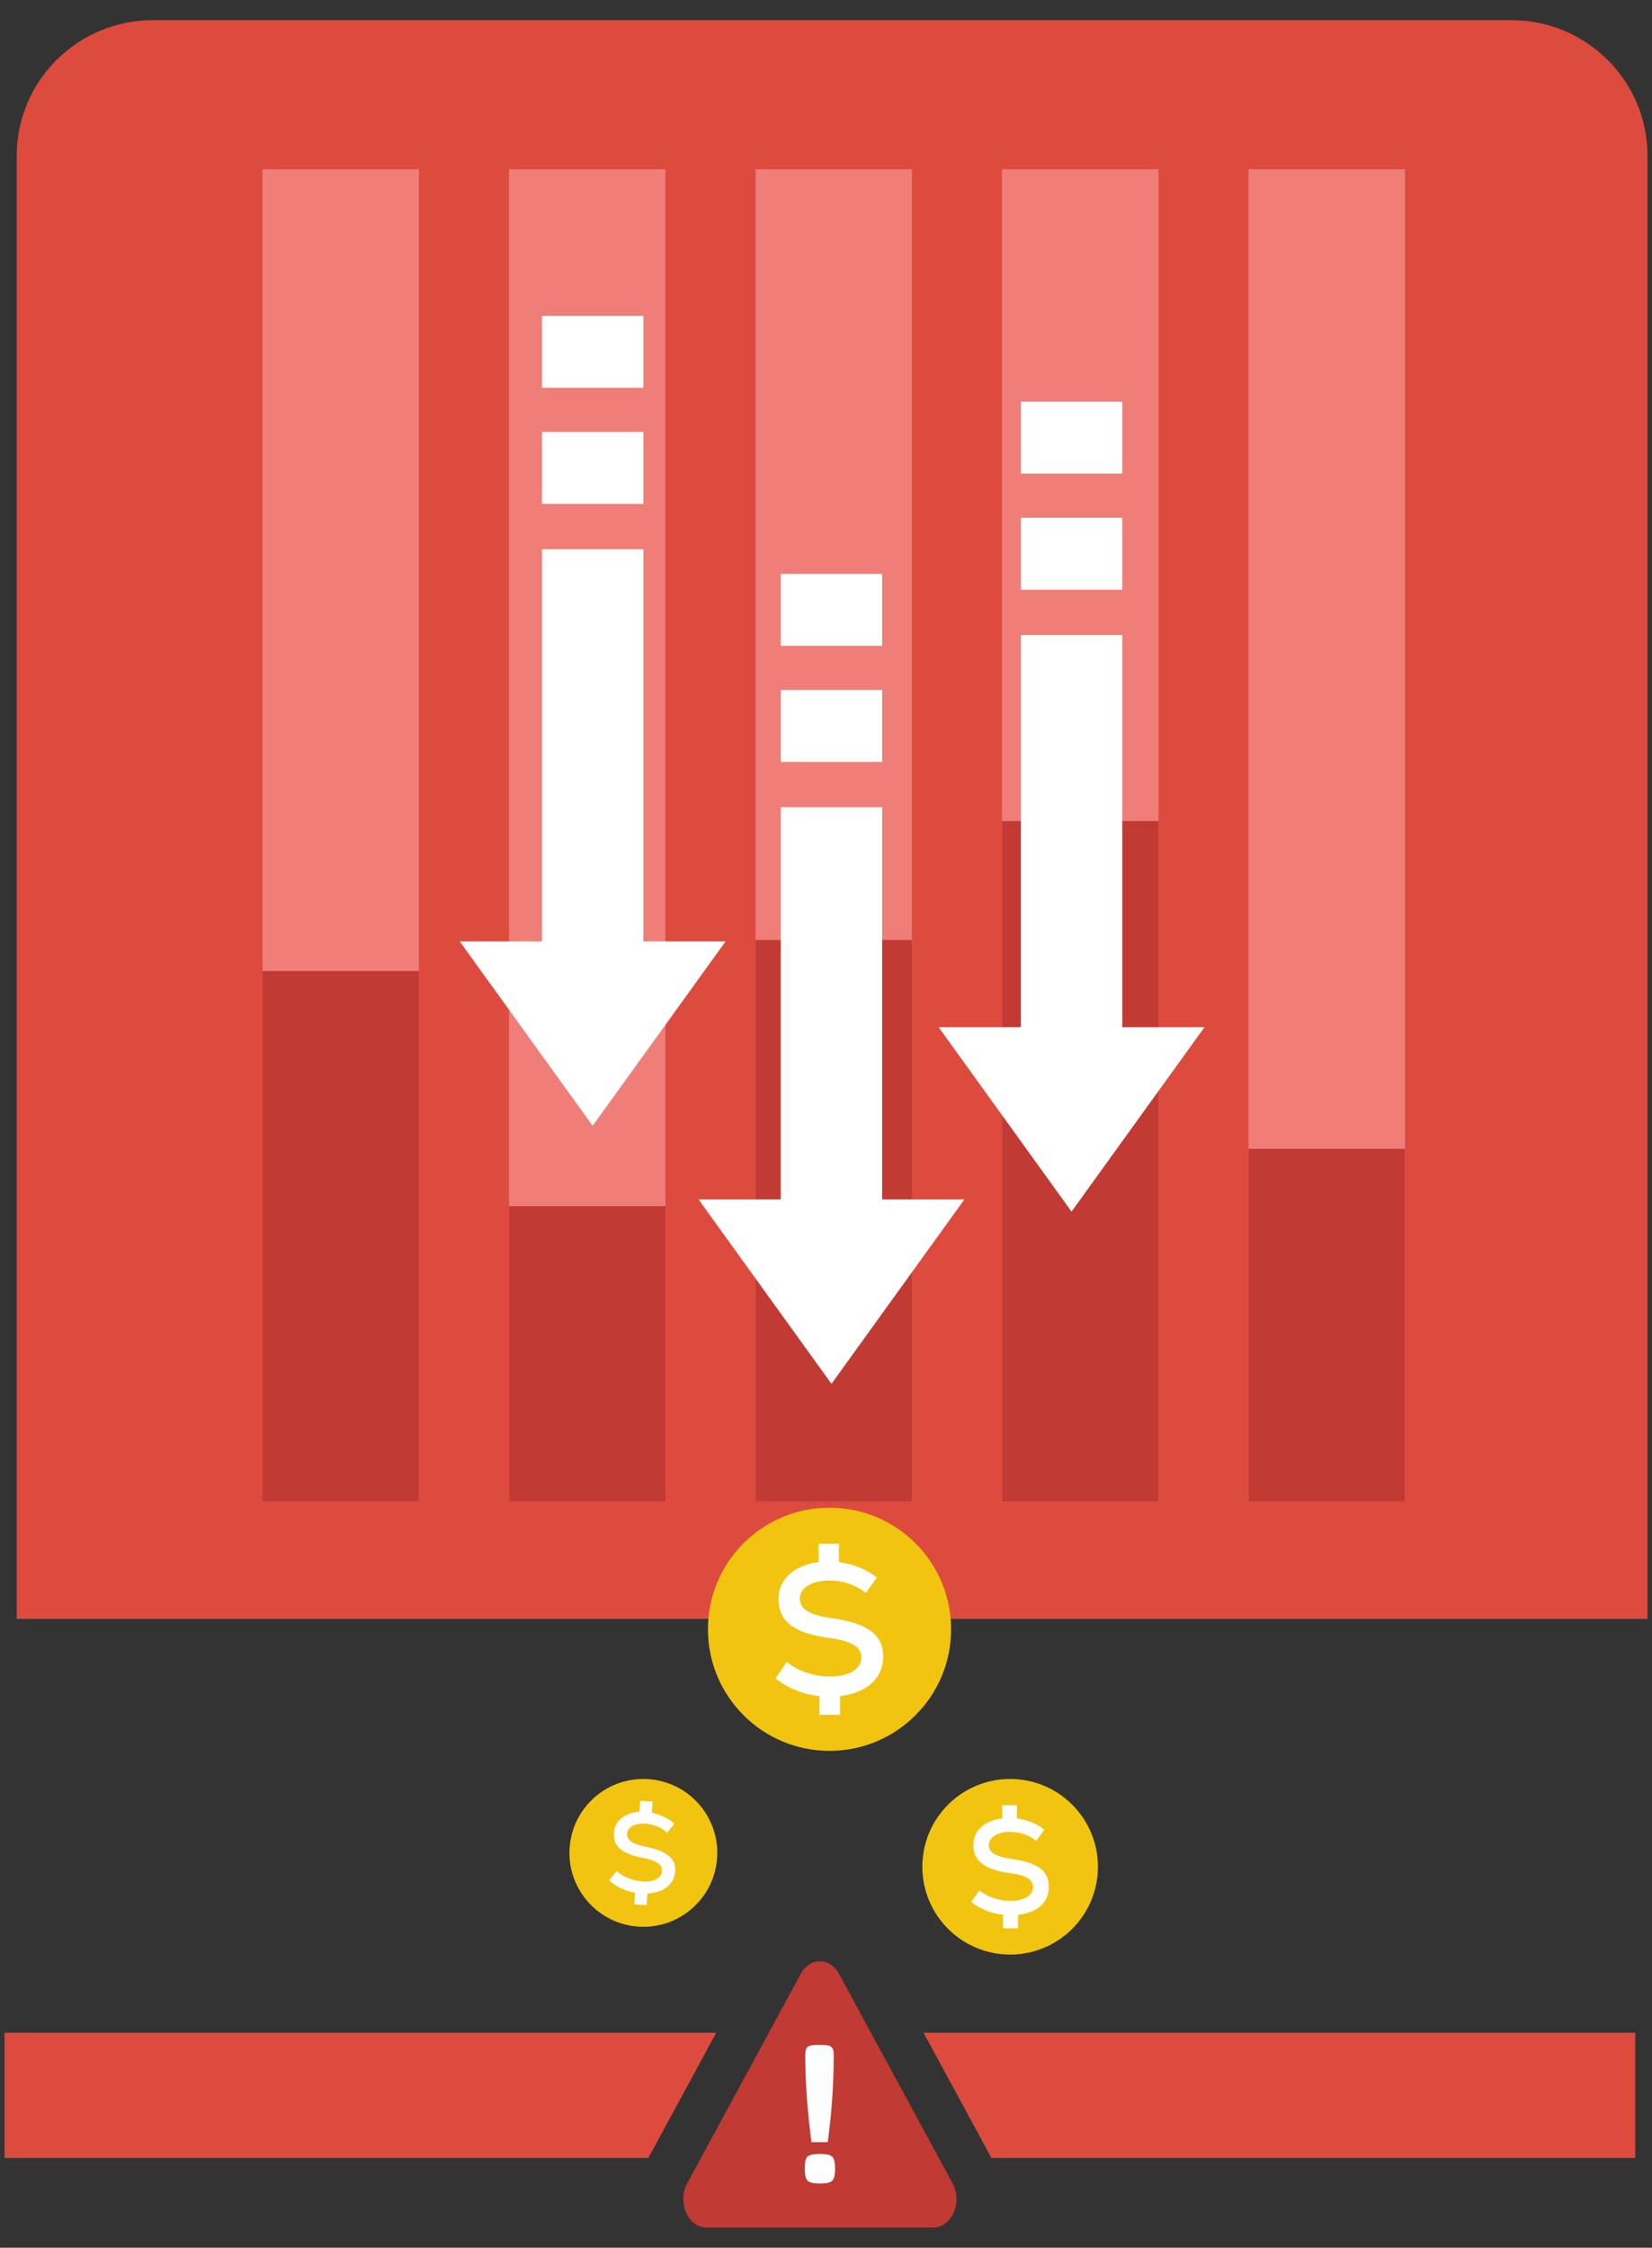
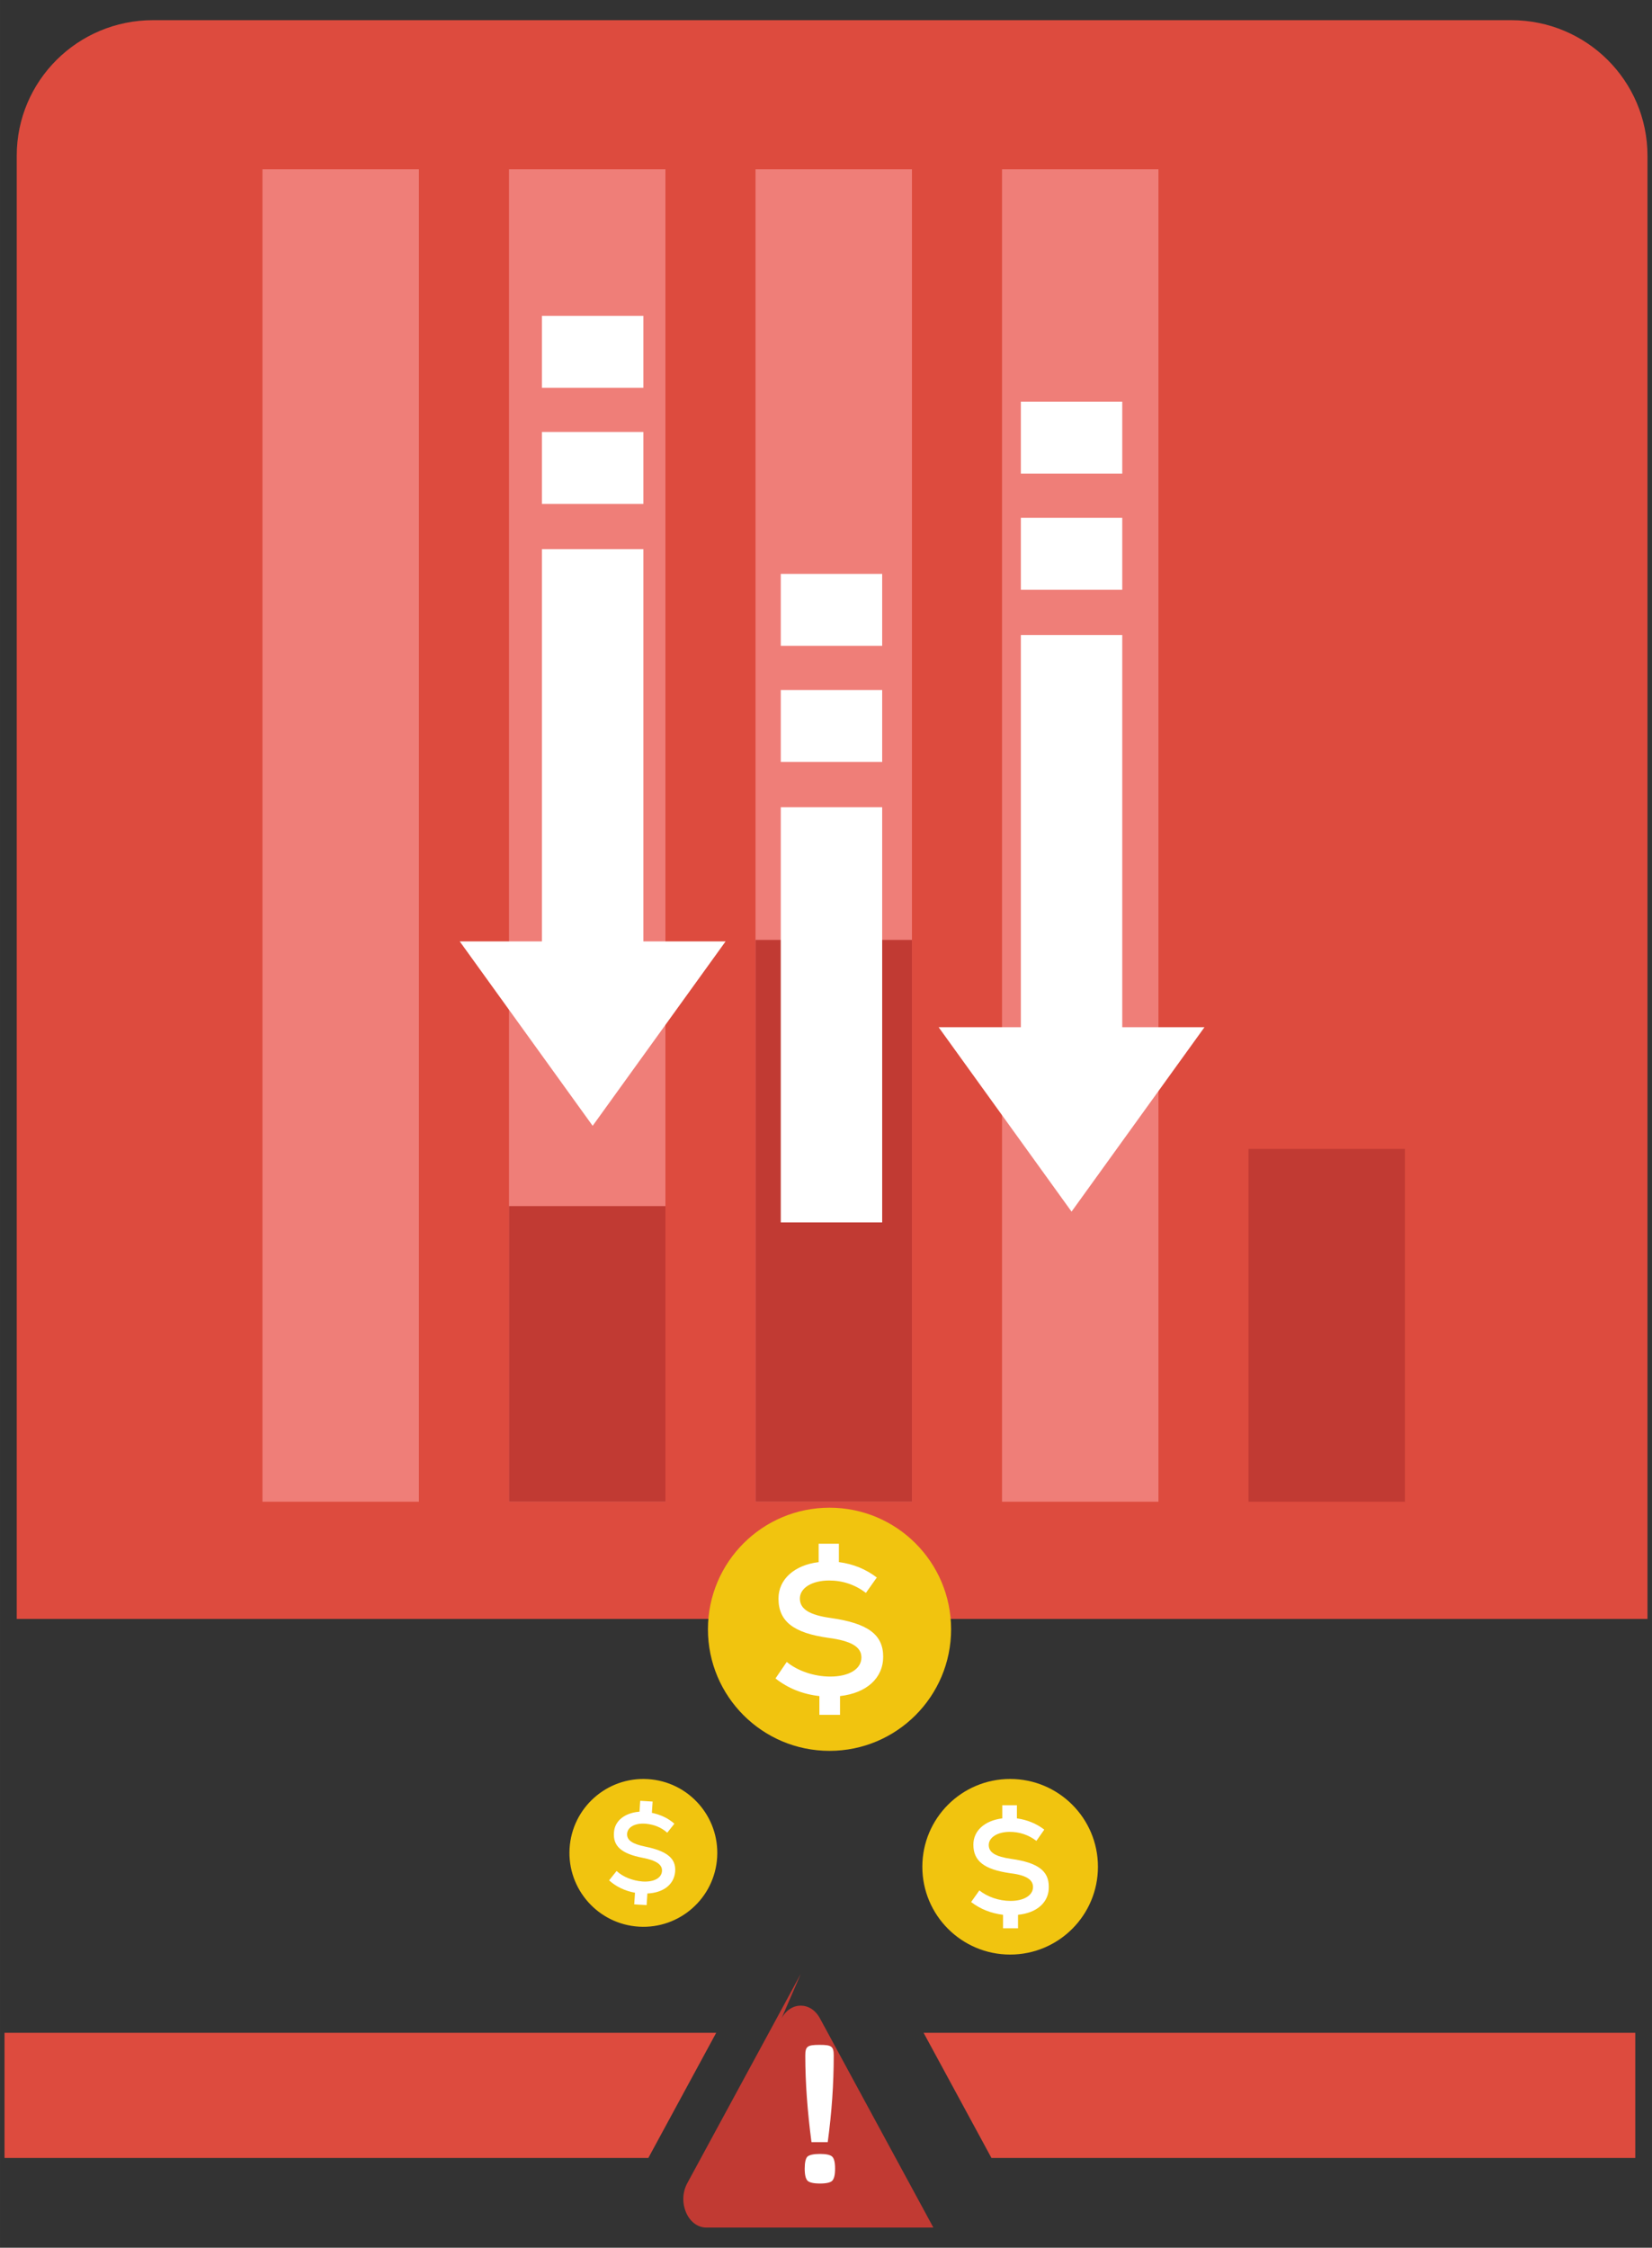
<svg xmlns="http://www.w3.org/2000/svg" xml:space="preserve" width="129.117mm" height="175.683mm" version="1.1" style="shape-rendering:geometricPrecision; text-rendering:geometricPrecision; image-rendering:optimizeQuality; fill-rule:evenodd; clip-rule:evenodd" viewBox="0 0 12911.66 17568.32">
  <rect x="0" y="0" width="12911.66" height="17568.32" fill="#333333" stroke="none" />
  <defs>
    <style type="text/css">
   
    .fil0 {fill:#DD4B3E}
    .fil2 {fill:#C13A33;fill-rule:nonzero}
    .fil5 {fill:#DD4B3E;fill-rule:nonzero}
    .fil1 {fill:#EF7E78;fill-rule:nonzero}
    .fil3 {fill:#F1C40F;fill-rule:nonzero}
    .fil4 {fill:white;fill-rule:nonzero}
   
  </style>
  </defs>
  <g id="Camada_x0020_1">
    <g id="_2160098398688">
      <path class="fil0" d="M12876.39 12653.34l0 -1874.18 0 -3732.13 0 -4233.92 0 -1595.93c0,-585.73 -476.69,-1059.49 -1064.72,-1059.49l-10616.23 0c-588.34,0 -1064.71,474.33 -1064.71,1059.49l0 1595.93 0 4233.92 0 3732.13 0 1874.18 12745.66 0z" />
      <polygon class="fil1" points="3274.05,1323.06 2051.41,1323.06 2051.41,11737.35 3274.05,11737.35 " />
      <polygon class="fil1" points="5200.81,1323.06 3978.21,1323.06 3978.21,11737.35 5200.81,11737.35 " />
      <polygon class="fil1" points="7127.54,1323.06 5904.97,1323.06 5904.97,11737.35 7127.54,11737.35 " />
      <polygon class="fil1" points="9054.27,1323.06 7831.61,1323.06 7831.61,11737.35 9054.27,11737.35 " />
-       <polygon class="fil1" points="10980.94,1323.06 9758.36,1323.06 9758.36,11737.35 10980.94,11737.35 " />
-       <polygon class="fil2" points="3274.05,7589.65 2051.41,7589.65 2051.41,11737.35 3274.05,11737.35 " />
      <polygon class="fil2" points="5200.81,9426.82 3978.21,9426.82 3978.21,11737.35 5200.81,11737.35 " />
      <polygon class="fil2" points="7127.54,7346.39 5904.97,7346.39 5904.97,11737.35 7127.54,11737.35 " />
-       <polygon class="fil2" points="9054.27,6417.28 7831.61,6417.28 7831.61,11737.35 9054.27,11737.35 " />
      <polygon class="fil2" points="10980.94,8979.47 9758.36,8979.47 9758.36,11737.35 10980.94,11737.35 " />
      <path class="fil3" d="M6483.31 11784.2c524.79,0 950.22,425.43 950.22,950.23 0,524.76 -425.43,950.19 -950.22,950.19 -524.77,0 -950.2,-425.43 -950.2,-950.19 0,-524.8 425.43,-950.23 950.2,-950.23z" />
      <path class="fil4" d="M6565.46 13256.47l0 146.61 -161.3 0 0 -146.61c-132.03,-14.76 -246.36,-61.62 -343.12,-137.83l87.96 -129c85.08,70.32 214.08,114.33 340.18,114.33 146.6,0 243.43,-58.68 243.43,-149.63 0,-82.06 -79.13,-129.01 -255.17,-152.48 -275.63,-38.14 -392.99,-129.03 -392.99,-307.91 0,-149.56 123.23,-261.05 313.84,-284.53l0 -143.67 158.37 0 0 143.67c114.33,14.67 211.15,55.75 296.17,120.3l-85.02 120.22c-85.08,-64.54 -181.81,-96.82 -287.37,-96.82 -134.96,0 -228.85,58.68 -228.85,140.83 0,82.06 73.35,129.01 243.45,152.48 287.44,41.07 407.67,129.09 407.67,302.13 0,167.08 -129.03,284.44 -337.25,307.91z" />
      <path class="fil3" d="M7895.05 13904.33c378.97,0 686.23,307.26 686.23,686.23 0,378.97 -307.26,686.3 -686.23,686.3 -379,0 -686.24,-307.33 -686.24,-686.3 0,-378.97 307.24,-686.23 686.24,-686.23z" />
      <path class="fil4" d="M7956.64 14965.97l0 105.53 -117.27 0 0 -105.53c-93.89,-11.74 -176.04,-44.01 -249.32,-99.76l64.48 -90.88c61.61,49.81 152.56,82.15 243.43,82.15 105.62,0 175.97,-44.01 175.97,-108.56 0,-58.68 -55.75,-93.79 -181.84,-108.46 -199.42,-29.34 -284.44,-93.89 -284.44,-222.89 0,-108.56 87.95,-187.71 225.85,-205.31l0 -102.69 114.33 0 0 102.69c82.09,11.73 152.5,41.07 214.12,87.95l-61.62 88.02c-61.61,-46.95 -131.96,-70.42 -208.24,-70.42 -96.73,0 -164.21,44.01 -164.21,102.69 0,58.59 52.81,90.86 175.94,108.56 208.25,29.25 293.33,93.79 293.33,216.93 2.94,120.22 -90.95,205.31 -240.51,219.98z" />
      <path class="fil3" d="M4451.67 14447.76c18.9,-318.51 292.5,-561.36 611.01,-542.37 318.49,18.9 561.36,292.5 542.46,610.99 -18.99,318.51 -292.52,561.29 -611.01,542.39 -318.51,-18.92 -561.36,-292.52 -542.46,-611.01z" />
      <path class="fil4" d="M5059.7 14799.47l-5.87 90.86 -96.82 -5.86 5.96 -90.87c-79.22,-14.67 -146.7,-46.87 -202.38,-96.82l58.61 -73.28c49.88,46.95 126.16,76.22 202.36,82.15 88.02,5.8 149.54,-26.47 152.47,-82.15 2.94,-49.88 -43.92,-82.15 -149.54,-102.69 -167.15,-32.18 -234.63,-90.86 -225.83,-199.35 5.87,-90.95 85.09,-152.47 199.42,-161.37l5.87 -85.08 96.82 5.96 -5.86 88.02c67.39,14.57 126.07,40.98 175.94,84.99l-55.74 70.35c-49.88,-43.94 -105.53,-64.48 -170.08,-70.35 -82.06,-5.94 -140.74,26.41 -143.68,79.15 -2.93,49.88 41.08,79.22 140.74,99.75 173.02,35.21 243.43,93.8 234.63,196.49 -8.8,99.76 -90.95,164.23 -217.02,170.1z" />
      <polygon class="fil4" points="5671.03,7357.92 4632.05,8799.32 3593.19,7357.92 " />
      <polygon class="fil4" points="5028.35,7537.49 4235.75,7537.49 4235.75,4292.42 5028.35,4292.42 " />
      <polygon class="fil4" points="5028.35,3938.47 4235.75,3938.47 4235.75,3376.19 5028.35,3376.19 " />
      <polygon class="fil4" points="5028.35,3030.87 4235.75,3030.87 4235.75,2468.7 5028.35,2468.7 " />
      <polygon class="fil4" points="9413.93,8028.62 8374.97,9470.02 7336.08,8028.62 " />
      <polygon class="fil4" points="8771.32,8208.15 7978.72,8208.15 7978.72,4963.08 8771.32,4963.08 " />
      <polygon class="fil4" points="8771.32,4609.2 7978.72,4609.2 7978.72,4046.94 8771.32,4046.94 " />
      <polygon class="fil4" points="8771.32,3701.53 7978.72,3701.53 7978.72,3139.36 8771.32,3139.36 " />
-       <polygon class="fil4" points="7537.56,9374.72 6498.6,10816.03 5459.71,9374.72 " />
      <polygon class="fil4" points="6894.95,9554.21 6102.35,9554.21 6102.35,6309.21 6894.95,6309.21 " />
      <polygon class="fil4" points="6894.95,5955.26 6102.35,5955.26 6102.35,5393.06 6894.95,5393.06 " />
      <polygon class="fil4" points="6894.95,5047.68 6102.35,5047.68 6102.35,4485.49 6894.95,4485.49 " />
-       <path class="fil2" d="M6258.43 15428.16l-887.04 1635.94c-80.18,147.92 5.62,346.53 149.73,346.53l886.94 0 887.06 0c144.09,0 229.92,-198.61 149.71,-346.53l-887.04 -1635.94c-71.39,-131.64 -228.04,-131.64 -299.36,0z" />
+       <path class="fil2" d="M6258.43 15428.16l-887.04 1635.94c-80.18,147.92 5.62,346.53 149.73,346.53l886.94 0 887.06 0l-887.04 -1635.94c-71.39,-131.64 -228.04,-131.64 -299.36,0z" />
      <path class="fil4" d="M6516.23 16067.1c0,217.76 -15.16,443.03 -46.94,675.72l-126.91 0c-31.78,-240.36 -48.42,-465.61 -48.42,-675.72 0,-72.55 15.18,-84.51 111.91,-84.51 95.2,0 110.36,11.96 110.36,84.51zm-12.15 789.08c15.15,13.7 22.73,45.39 22.73,93.72 0,48.4 -7.58,80.12 -22.73,95.19 -13.61,13.63 -45.4,21.2 -95.18,21.2 -49.88,0 -81.67,-7.57 -96.76,-21.2 -15.15,-15.07 -22.73,-46.79 -22.73,-95.19 0,-48.33 7.58,-80.02 21.19,-93.72 15.15,-13.54 48.42,-21.19 98.3,-21.19 49.78,0 81.57,7.65 95.18,21.19z" />
      <polygon class="fil5" points="5597.73,15888.17 35.27,15888.17 35.27,16866.57 5067.23,16866.57 " />
      <polygon class="fil5" points="7218.52,15888.17 7749.02,16866.57 12780.98,16866.57 12780.98,15888.17 " />
    </g>
  </g>
</svg>